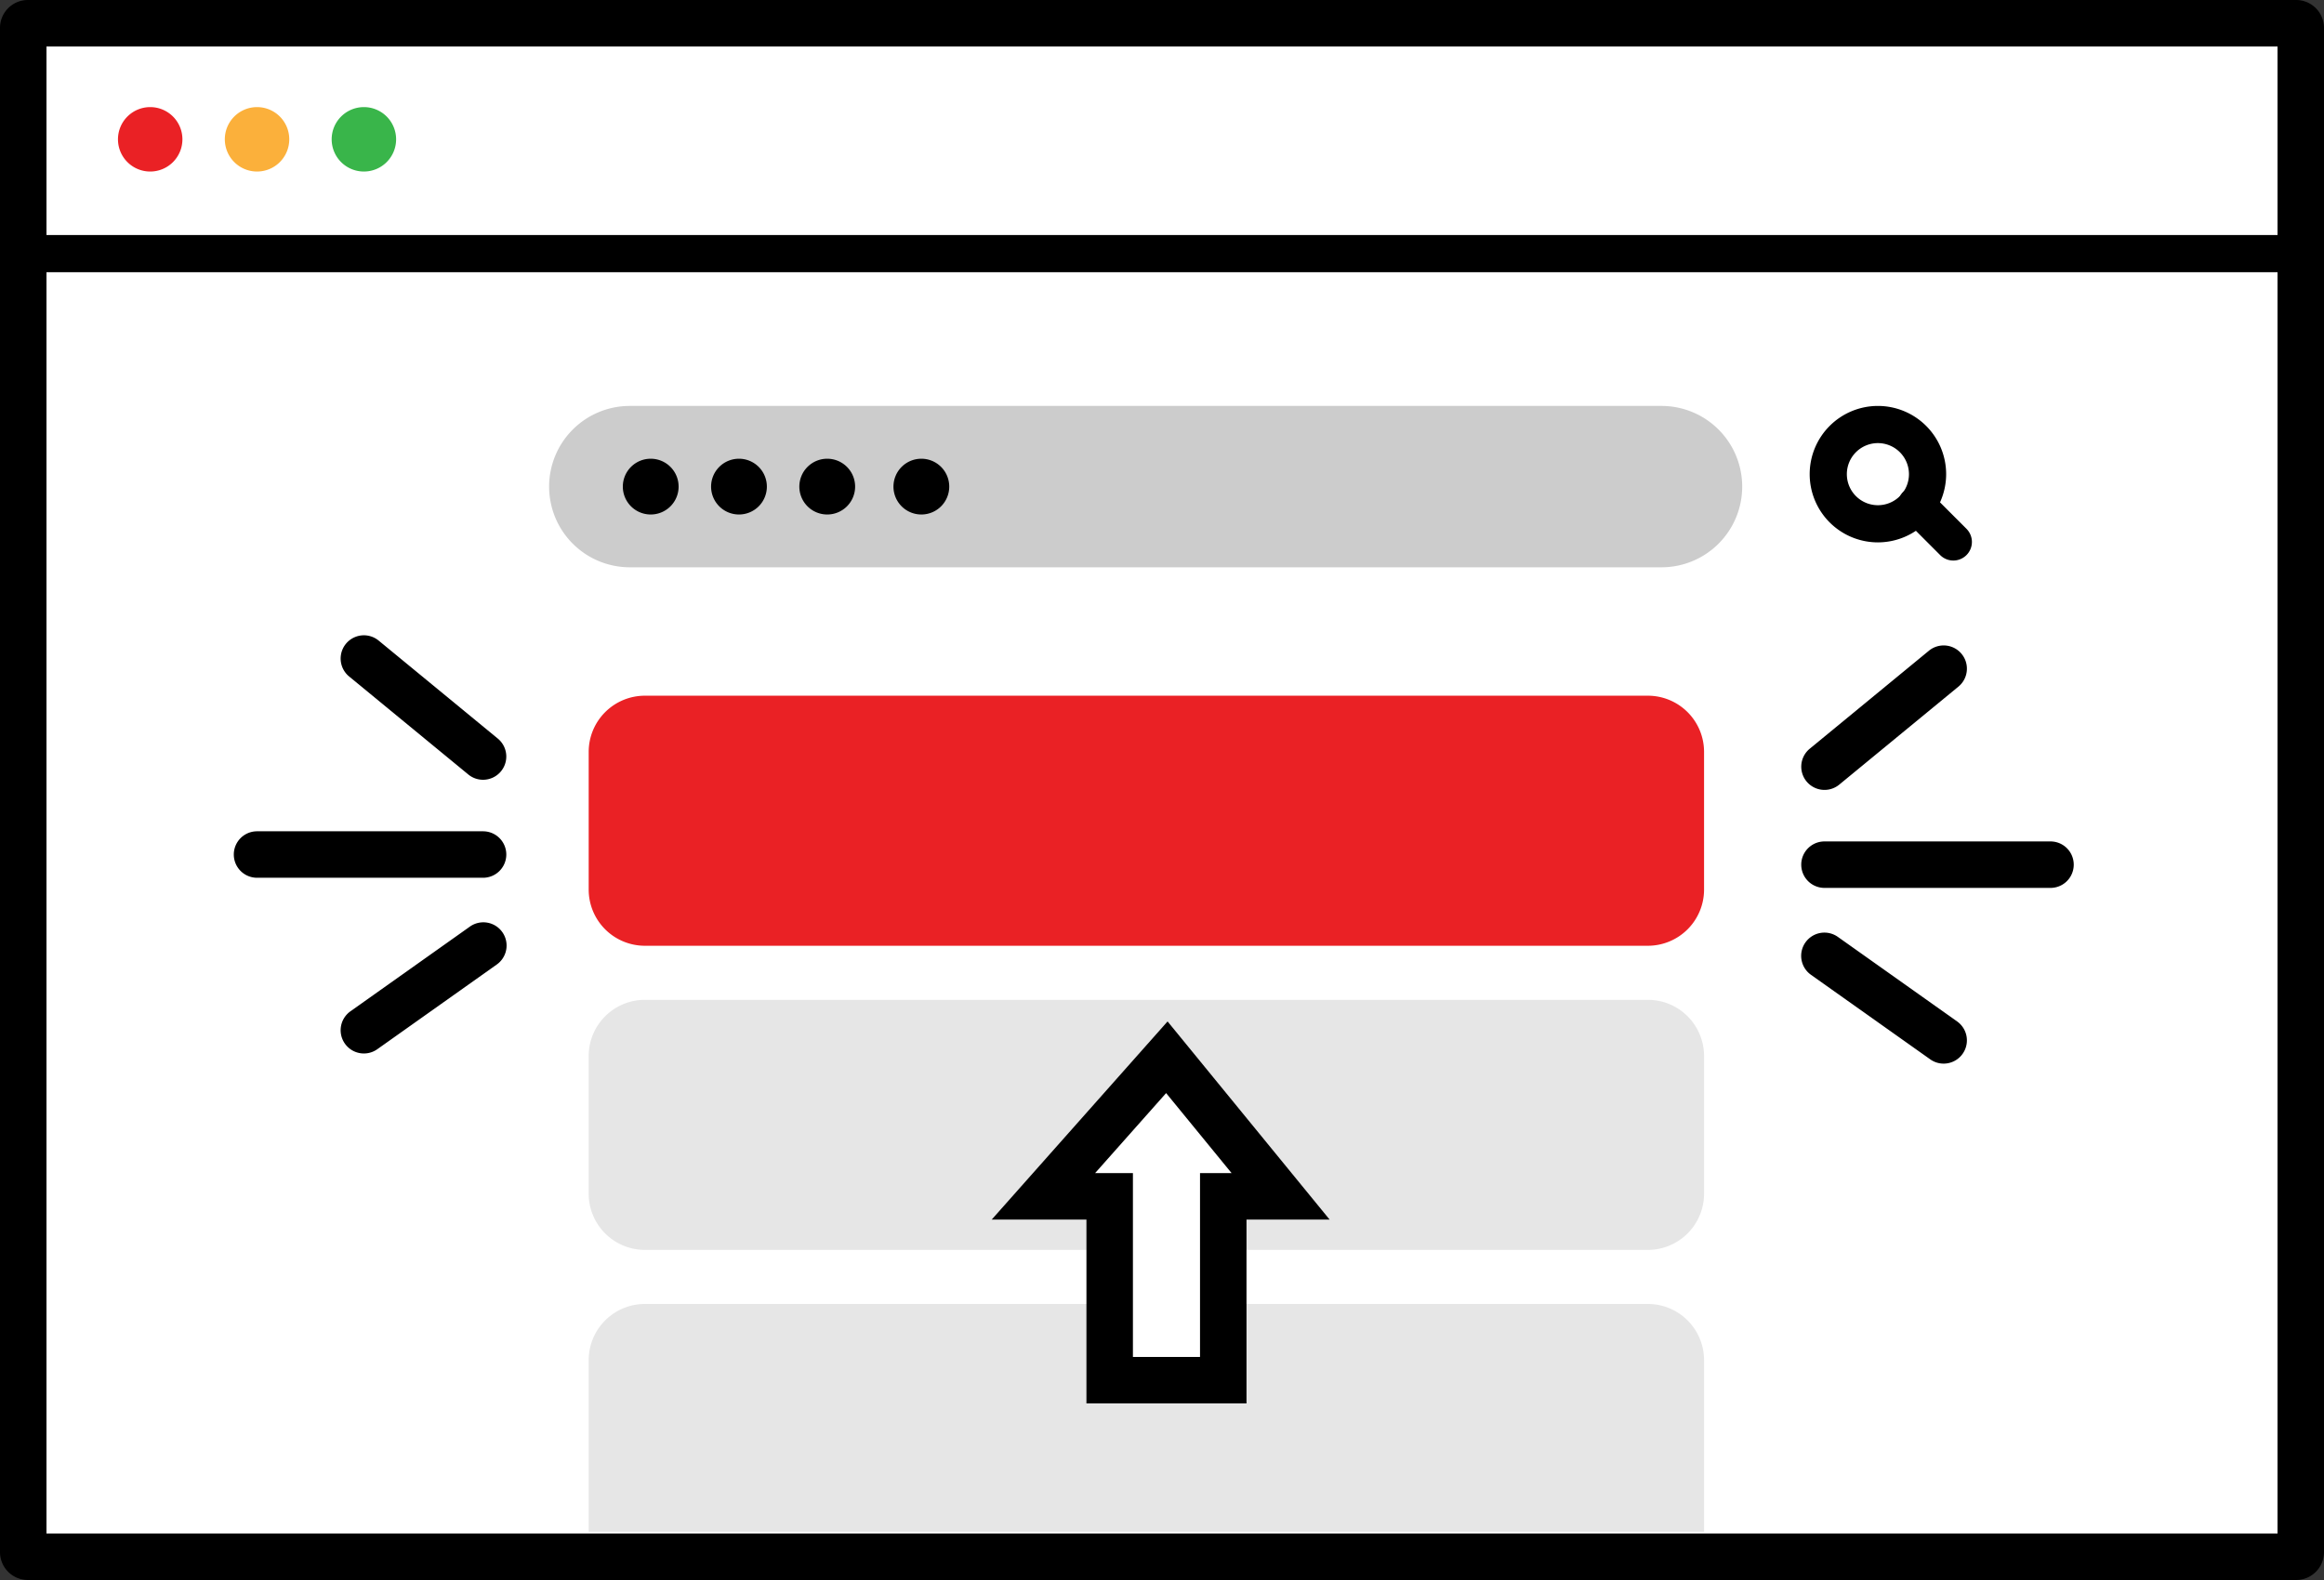
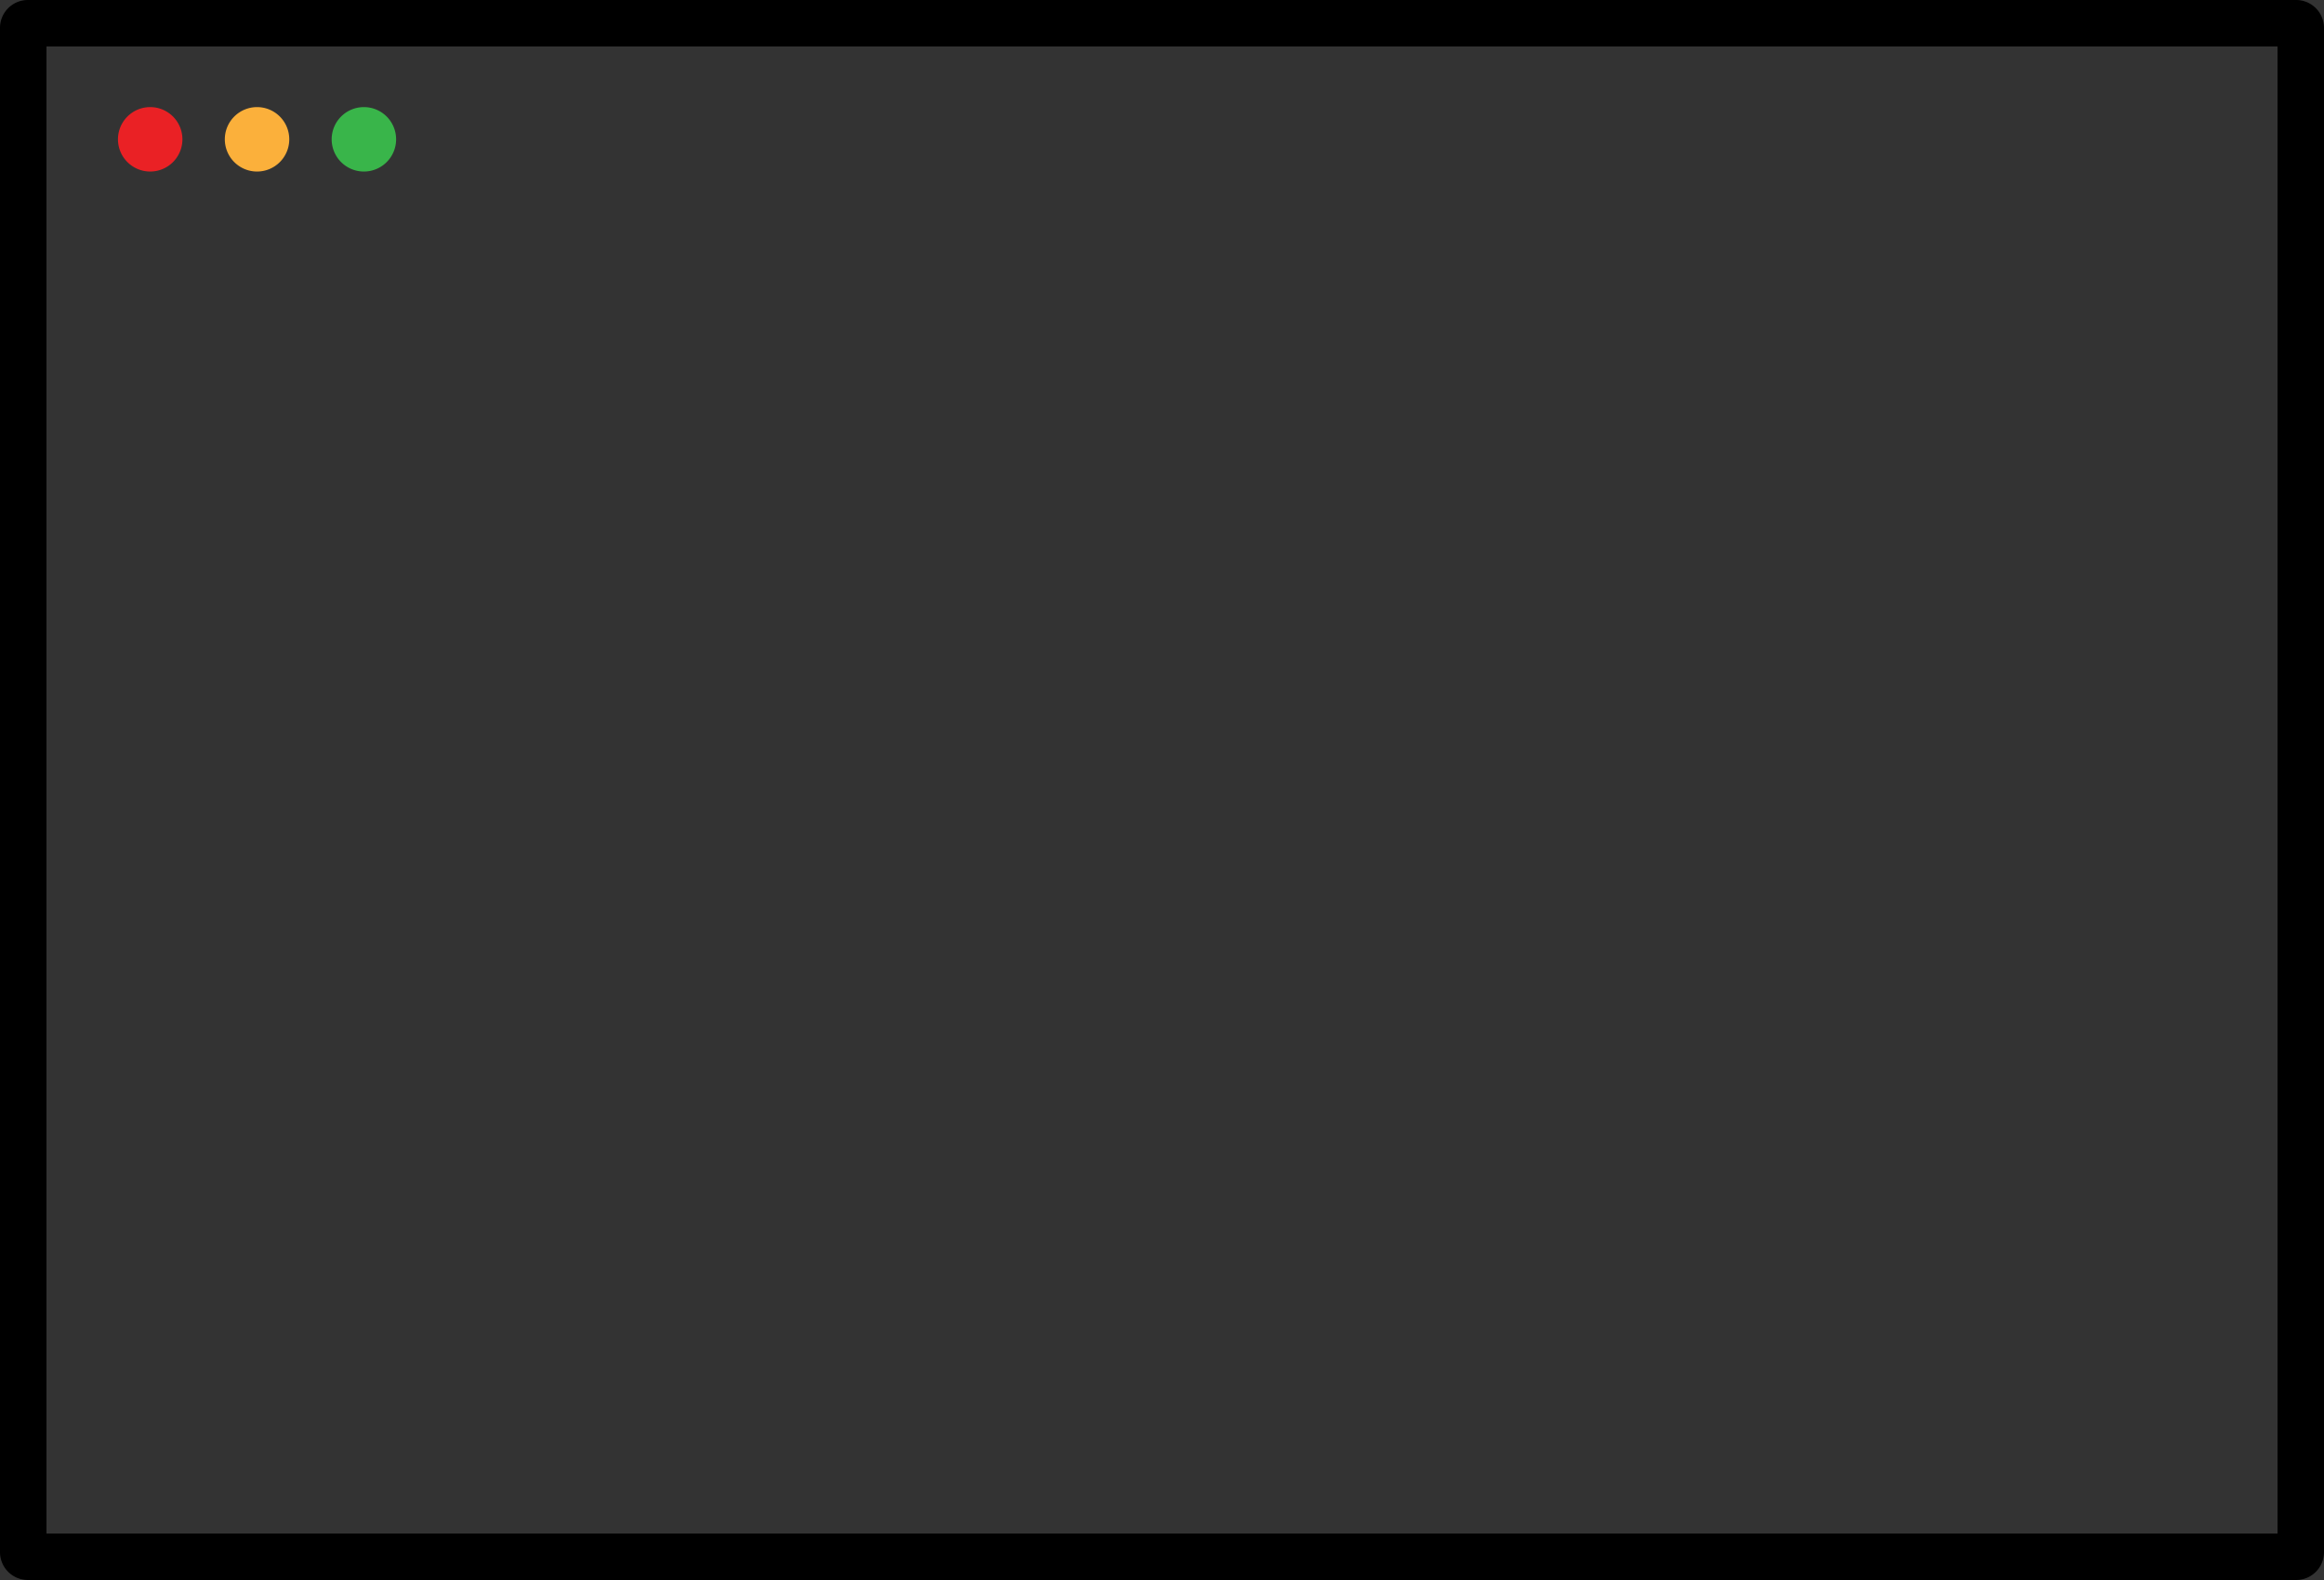
<svg xmlns="http://www.w3.org/2000/svg" id="webvital-img4" width="250" height="170" viewBox="0 0 250 170">
  <rect x="0" y="0" width="250" height="170" fill="#333333" stroke="none" />
  <defs>
    <clipPath id="clip-path">
-       <path id="Clip_14" data-name="Clip 14" d="M0,170H250V0H0Z" fill="none" />
-     </clipPath>
+       </clipPath>
  </defs>
  <g id="Group_41" data-name="Group 41" transform="translate(0 0)">
-     <path id="Fill_1" data-name="Fill 1" d="M.5,165a.5.5,0,0,1-.5-.5V.5A.5.5,0,0,1,.5,0h244a.5.5,0,0,1,.5.5v164a.5.5,0,0,1-.5.5Z" transform="translate(2.5 2.5)" fill="#fff" />
    <path id="Fill_3" data-name="Fill 3" d="M247,170H3a3,3,0,0,1-3-3V3A3,3,0,0,1,3,0H247a3,3,0,0,1,3,3V167A3,3,0,0,1,247,170ZM5,5V165H245V5Z" />
    <path id="Fill_5" data-name="Fill 5" d="M6.932,3.464A3.466,3.466,0,1,1,3.466,0,3.465,3.465,0,0,1,6.932,3.464" transform="translate(12.691 11.524)" fill="#ea2125" />
    <path id="Fill_7" data-name="Fill 7" d="M6.932,3.464A3.466,3.466,0,1,1,3.466,0,3.465,3.465,0,0,1,6.932,3.464" transform="translate(24.185 11.524)" fill="#fbb03b" />
    <path id="Fill_9" data-name="Fill 9" d="M6.932,3.464A3.466,3.466,0,1,1,3.466,0,3.465,3.465,0,0,1,6.932,3.464" transform="translate(35.679 11.524)" fill="#39b54a" />
    <path id="Fill_11" data-name="Fill 11" d="M0,.5H242.117" transform="translate(4.538 26.786)" fill="#e3eeff" />
    <path id="Clip_14-2" data-name="Clip 14" d="M0,170H250V0H0Z" fill="none" />
    <g id="Group_41-2" data-name="Group 41" clip-path="url(#clip-path)">
      <path id="Fill_13" data-name="Fill 13" d="M0,4H242.117V0H0Z" transform="translate(4.538 25.287)" />
      <path id="Fill_15" data-name="Fill 15" d="M119.663,17.362H8.681A8.681,8.681,0,0,1,0,8.681H0A8.681,8.681,0,0,1,8.681,0H119.663a8.681,8.681,0,0,1,8.681,8.681h0a8.681,8.681,0,0,1-8.681,8.681" transform="translate(59.07 43.676)" fill="#ccc" />
      <path id="Fill_16" data-name="Fill 16" d="M10.681,5.34A5.34,5.34,0,1,1,5.341,0a5.34,5.34,0,0,1,5.34,5.34" transform="translate(196.672 45.676)" fill="#fff" />
      <path id="Fill_17" data-name="Fill 17" d="M7.34,14.681A7.34,7.34,0,1,1,14.68,7.34,7.349,7.349,0,0,1,7.34,14.681ZM7.34,4A3.341,3.341,0,1,0,10.68,7.34,3.345,3.345,0,0,0,7.34,4Z" transform="translate(194.673 43.676)" />
      <path id="Fill_18" data-name="Fill 18" d="M3.949,3.954,0,0" transform="translate(206.176 54.357)" fill="#fff" />
      <path id="Fill_19" data-name="Fill 19" d="M5.949,7.953a1.991,1.991,0,0,1-1.415-.587L.585,3.412A2,2,0,1,1,3.415.586L7.364,4.54A2,2,0,0,1,5.949,7.953" transform="translate(204.176 52.358)" />
      <path id="Fill_20" data-name="Fill 20" d="M113.937,26.905H6.047A6.047,6.047,0,0,1,0,20.858V6.046A6.046,6.046,0,0,1,6.047,0h107.89a6.046,6.046,0,0,1,6.047,6.046V20.858a6.047,6.047,0,0,1-6.047,6.047" transform="translate(63.327 74.854)" fill="#ea2125" />
      <path id="Fill_21" data-name="Fill 21" d="M113.937,26.905H6.047A6.047,6.047,0,0,1,0,20.858V6.046A6.046,6.046,0,0,1,6.047,0h107.89a6.046,6.046,0,0,1,6.047,6.046V20.858a6.047,6.047,0,0,1-6.047,6.047" transform="translate(63.327 107.577)" fill="#e6e6e6" />
-       <path id="Fill_22" data-name="Fill 22" d="M119.984,24.515H0V6.047A6.047,6.047,0,0,1,6.047,0h107.89a6.047,6.047,0,0,1,6.047,6.047Z" transform="translate(63.327 140.3)" fill="#e6e6e6" />
      <path id="Fill_23" data-name="Fill 23" d="M0,14.96,13.277,0,25.511,14.96H19.345V34.744H7.128V14.96Z" transform="translate(112.245 113.758)" fill="#fff" />
      <path id="Fill_24" data-name="Fill 24" d="M27.406,41.1H10.188V21.316H0L18.915,0,36.345,21.316H27.406V41.1ZM18.759,7.709l-7.637,8.607h4.066V36.1h7.218V16.316H25.8Z" transform="translate(106.684 109.902)" />
      <path id="Fill_25" data-name="Fill 25" d="M12.819,10.544,0,0" transform="translate(39.145 70.854)" fill="#ea2125" />
      <path id="Fill_26" data-name="Fill 26" d="M15.317,15.545a2.491,2.491,0,0,1-1.586-.569L.912,4.432A2.5,2.5,0,0,1,4.088.57L16.906,11.114a2.5,2.5,0,0,1-1.589,4.431" transform="translate(36.645 68.354)" />
      <path id="Fill_27" data-name="Fill 27" d="M24.313.5H0" transform="translate(27.651 91.442)" fill="#ea2125" />
      <path id="Fill_28" data-name="Fill 28" d="M26.813,5H2.5a2.5,2.5,0,0,1,0-5H26.813a2.5,2.5,0,0,1,0,5" transform="translate(25.151 89.443)" />
      <path id="Fill_29" data-name="Fill 29" d="M12.819,0,0,9.09" transform="translate(39.145 101.759)" fill="#ea2125" />
      <path id="Fill_30" data-name="Fill 30" d="M2.5,14.091A2.5,2.5,0,0,1,1.054,9.552L13.873.462A2.5,2.5,0,1,1,16.765,4.54L3.946,13.63a2.484,2.484,0,0,1-1.444.461" transform="translate(36.644 99.258)" />
      <path id="Fill_31" data-name="Fill 31" d="M0,10.544,12.819,0" transform="translate(196.266 71.945)" fill="#ea2125" />
      <path id="Fill_32" data-name="Fill 32" d="M2.5,15.544A2.5,2.5,0,0,1,.913,11.113L13.732.569a2.5,2.5,0,1,1,3.176,3.862L4.088,14.975a2.491,2.491,0,0,1-1.586.569" transform="translate(193.766 69.446)" />
      <path id="Fill_33" data-name="Fill 33" d="M0,.5H24.313" transform="translate(196.266 92.533)" fill="#ea2125" />
-       <path id="Fill_34" data-name="Fill 34" d="M26.813,5H2.5a2.5,2.5,0,0,1,0-5H26.813a2.5,2.5,0,0,1,0,5" transform="translate(193.766 90.534)" />
      <path id="Fill_35" data-name="Fill 35" d="M0,0,12.819,9.09" transform="translate(196.266 102.85)" fill="#ea2125" />
      <path id="Fill_36" data-name="Fill 36" d="M15.318,14.09a2.484,2.484,0,0,1-1.444-.461L1.054,4.539A2.5,2.5,0,1,1,3.947.461l12.819,9.09a2.5,2.5,0,0,1-1.448,4.539" transform="translate(193.766 100.35)" />
      <path id="Fill_37" data-name="Fill 37" d="M6,3A3,3,0,1,1,3,0,3,3,0,0,1,6,3" transform="translate(67 49.357)" />
      <path id="Fill_38" data-name="Fill 38" d="M6,3A3,3,0,1,1,3,0,3,3,0,0,1,6,3" transform="translate(76.494 49.357)" />
      <path id="Fill_39" data-name="Fill 39" d="M6,3A3,3,0,1,1,3,0,3,3,0,0,1,6,3" transform="translate(85.988 49.357)" />
      <path id="Fill_40" data-name="Fill 40" d="M6,3A3,3,0,1,1,3,0,3,3,0,0,1,6,3" transform="translate(96.113 49.357)" />
    </g>
  </g>
</svg>